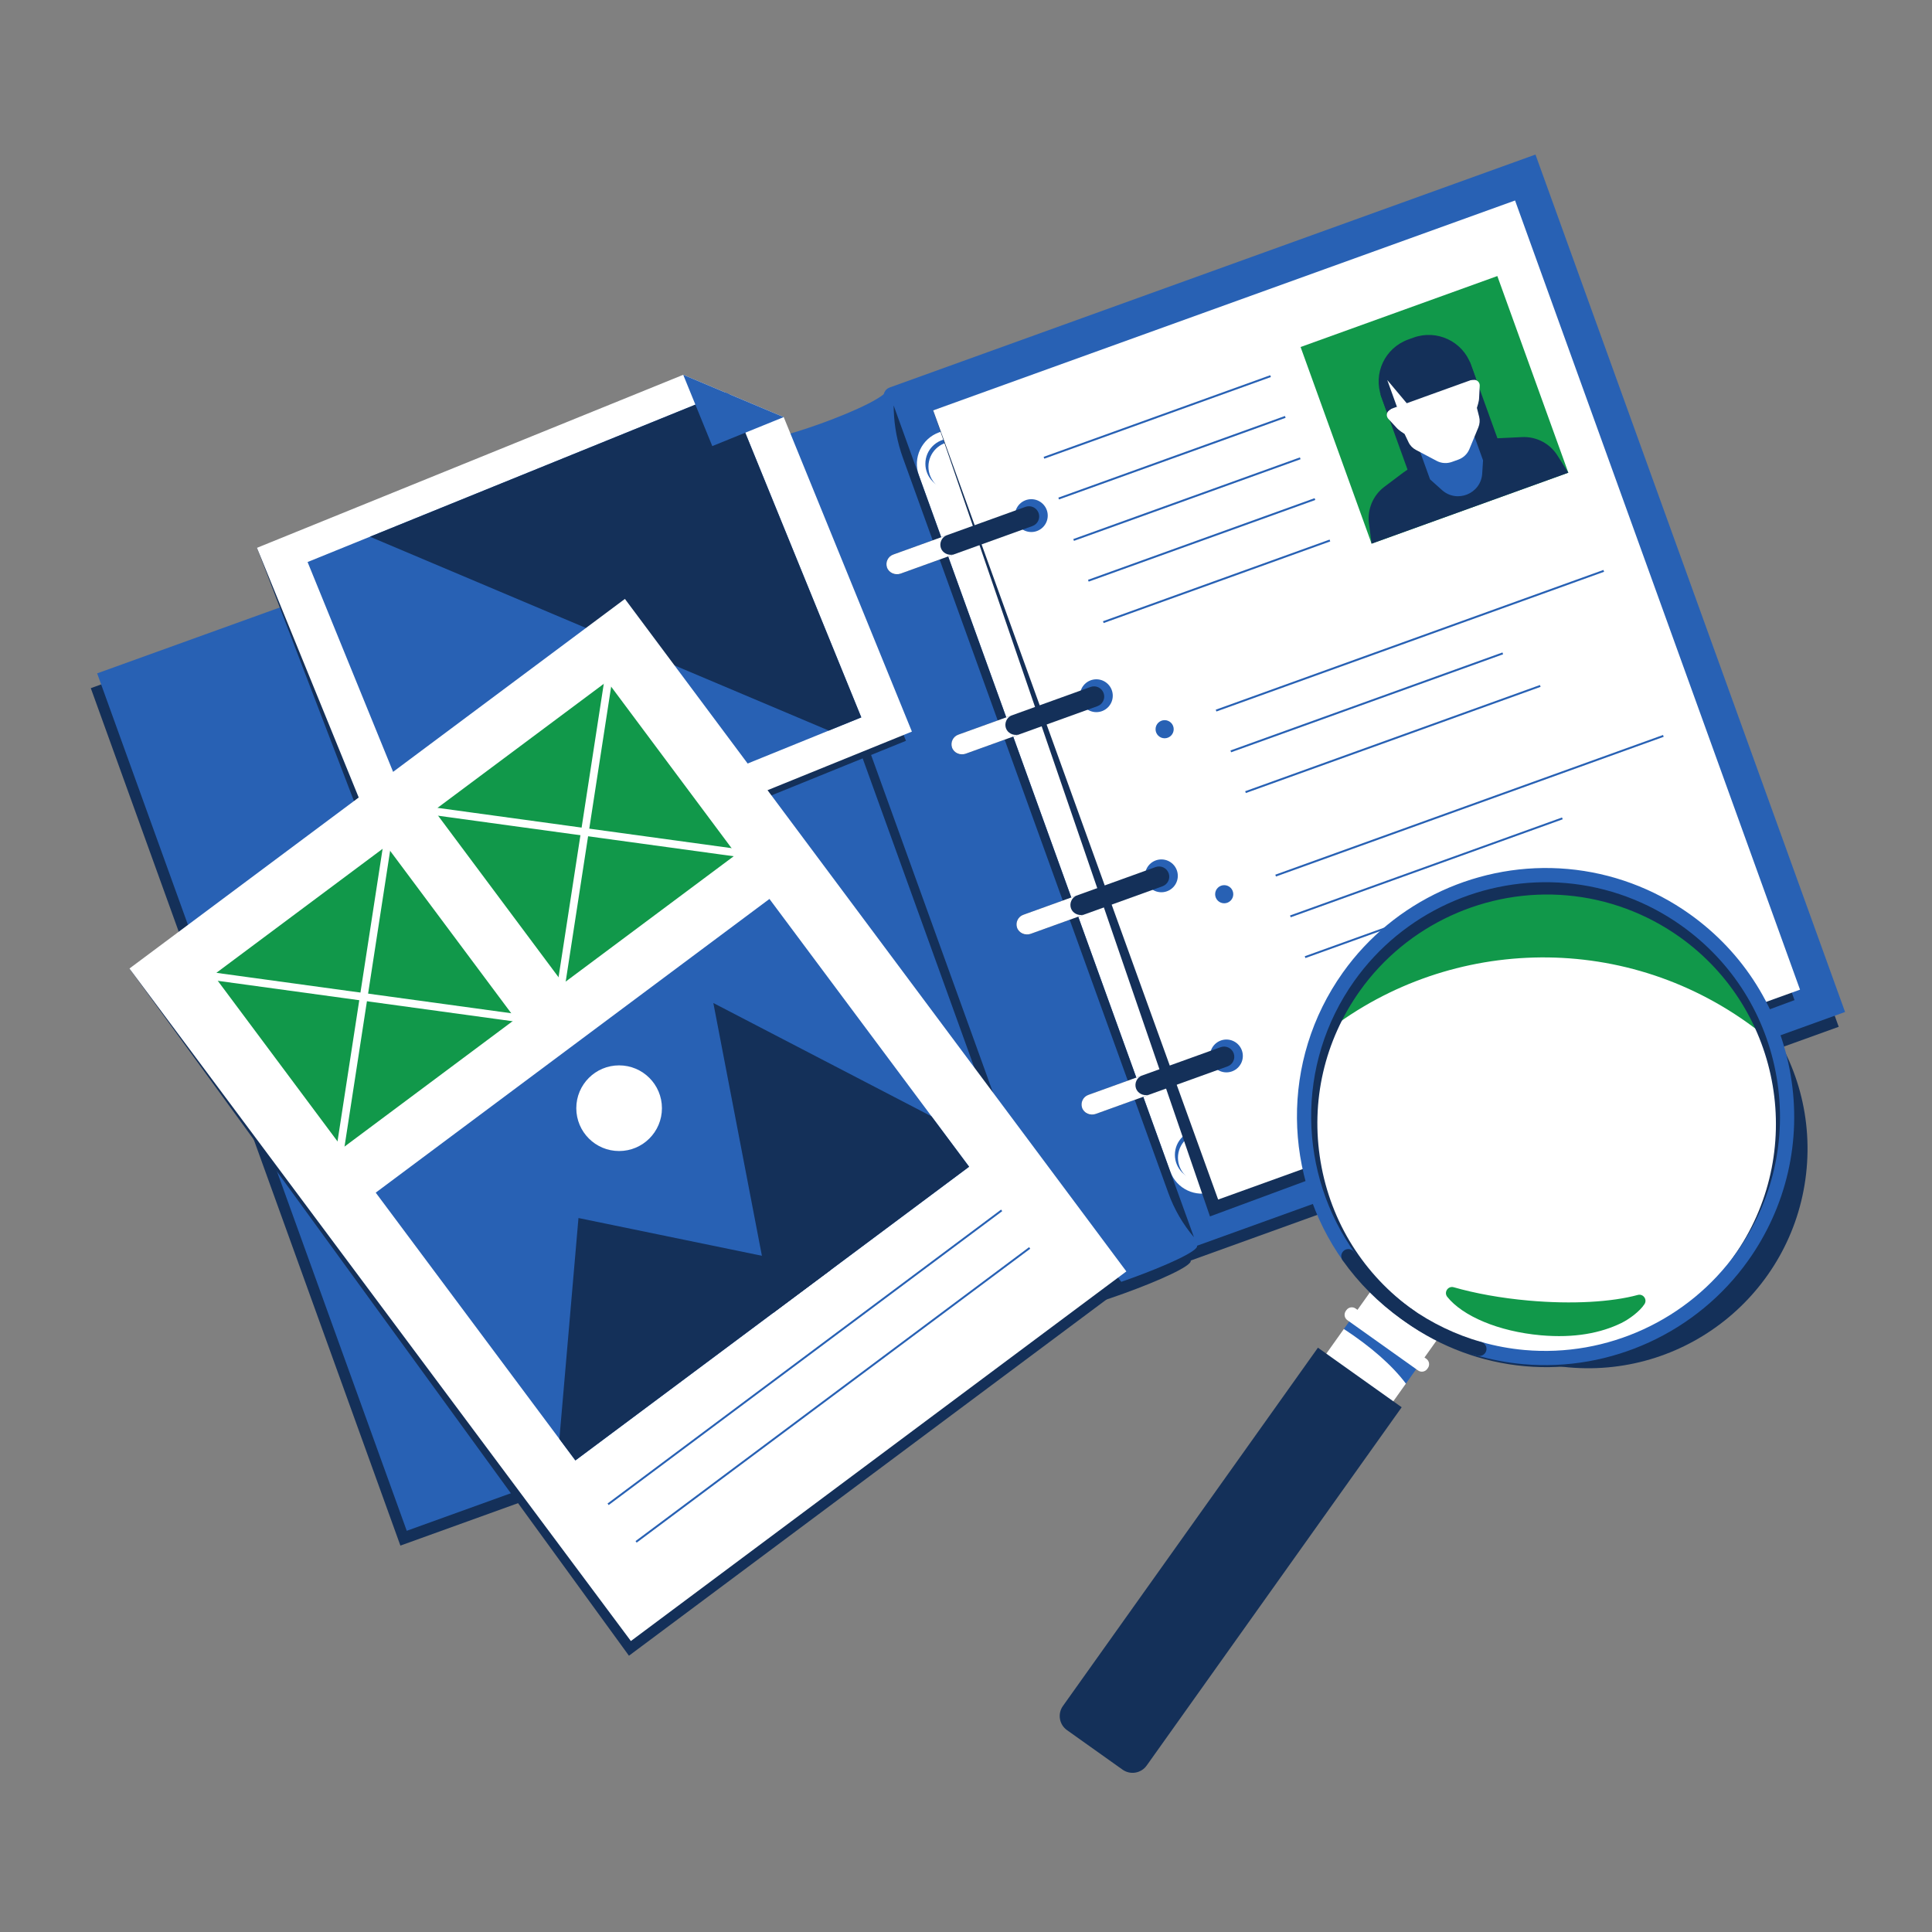
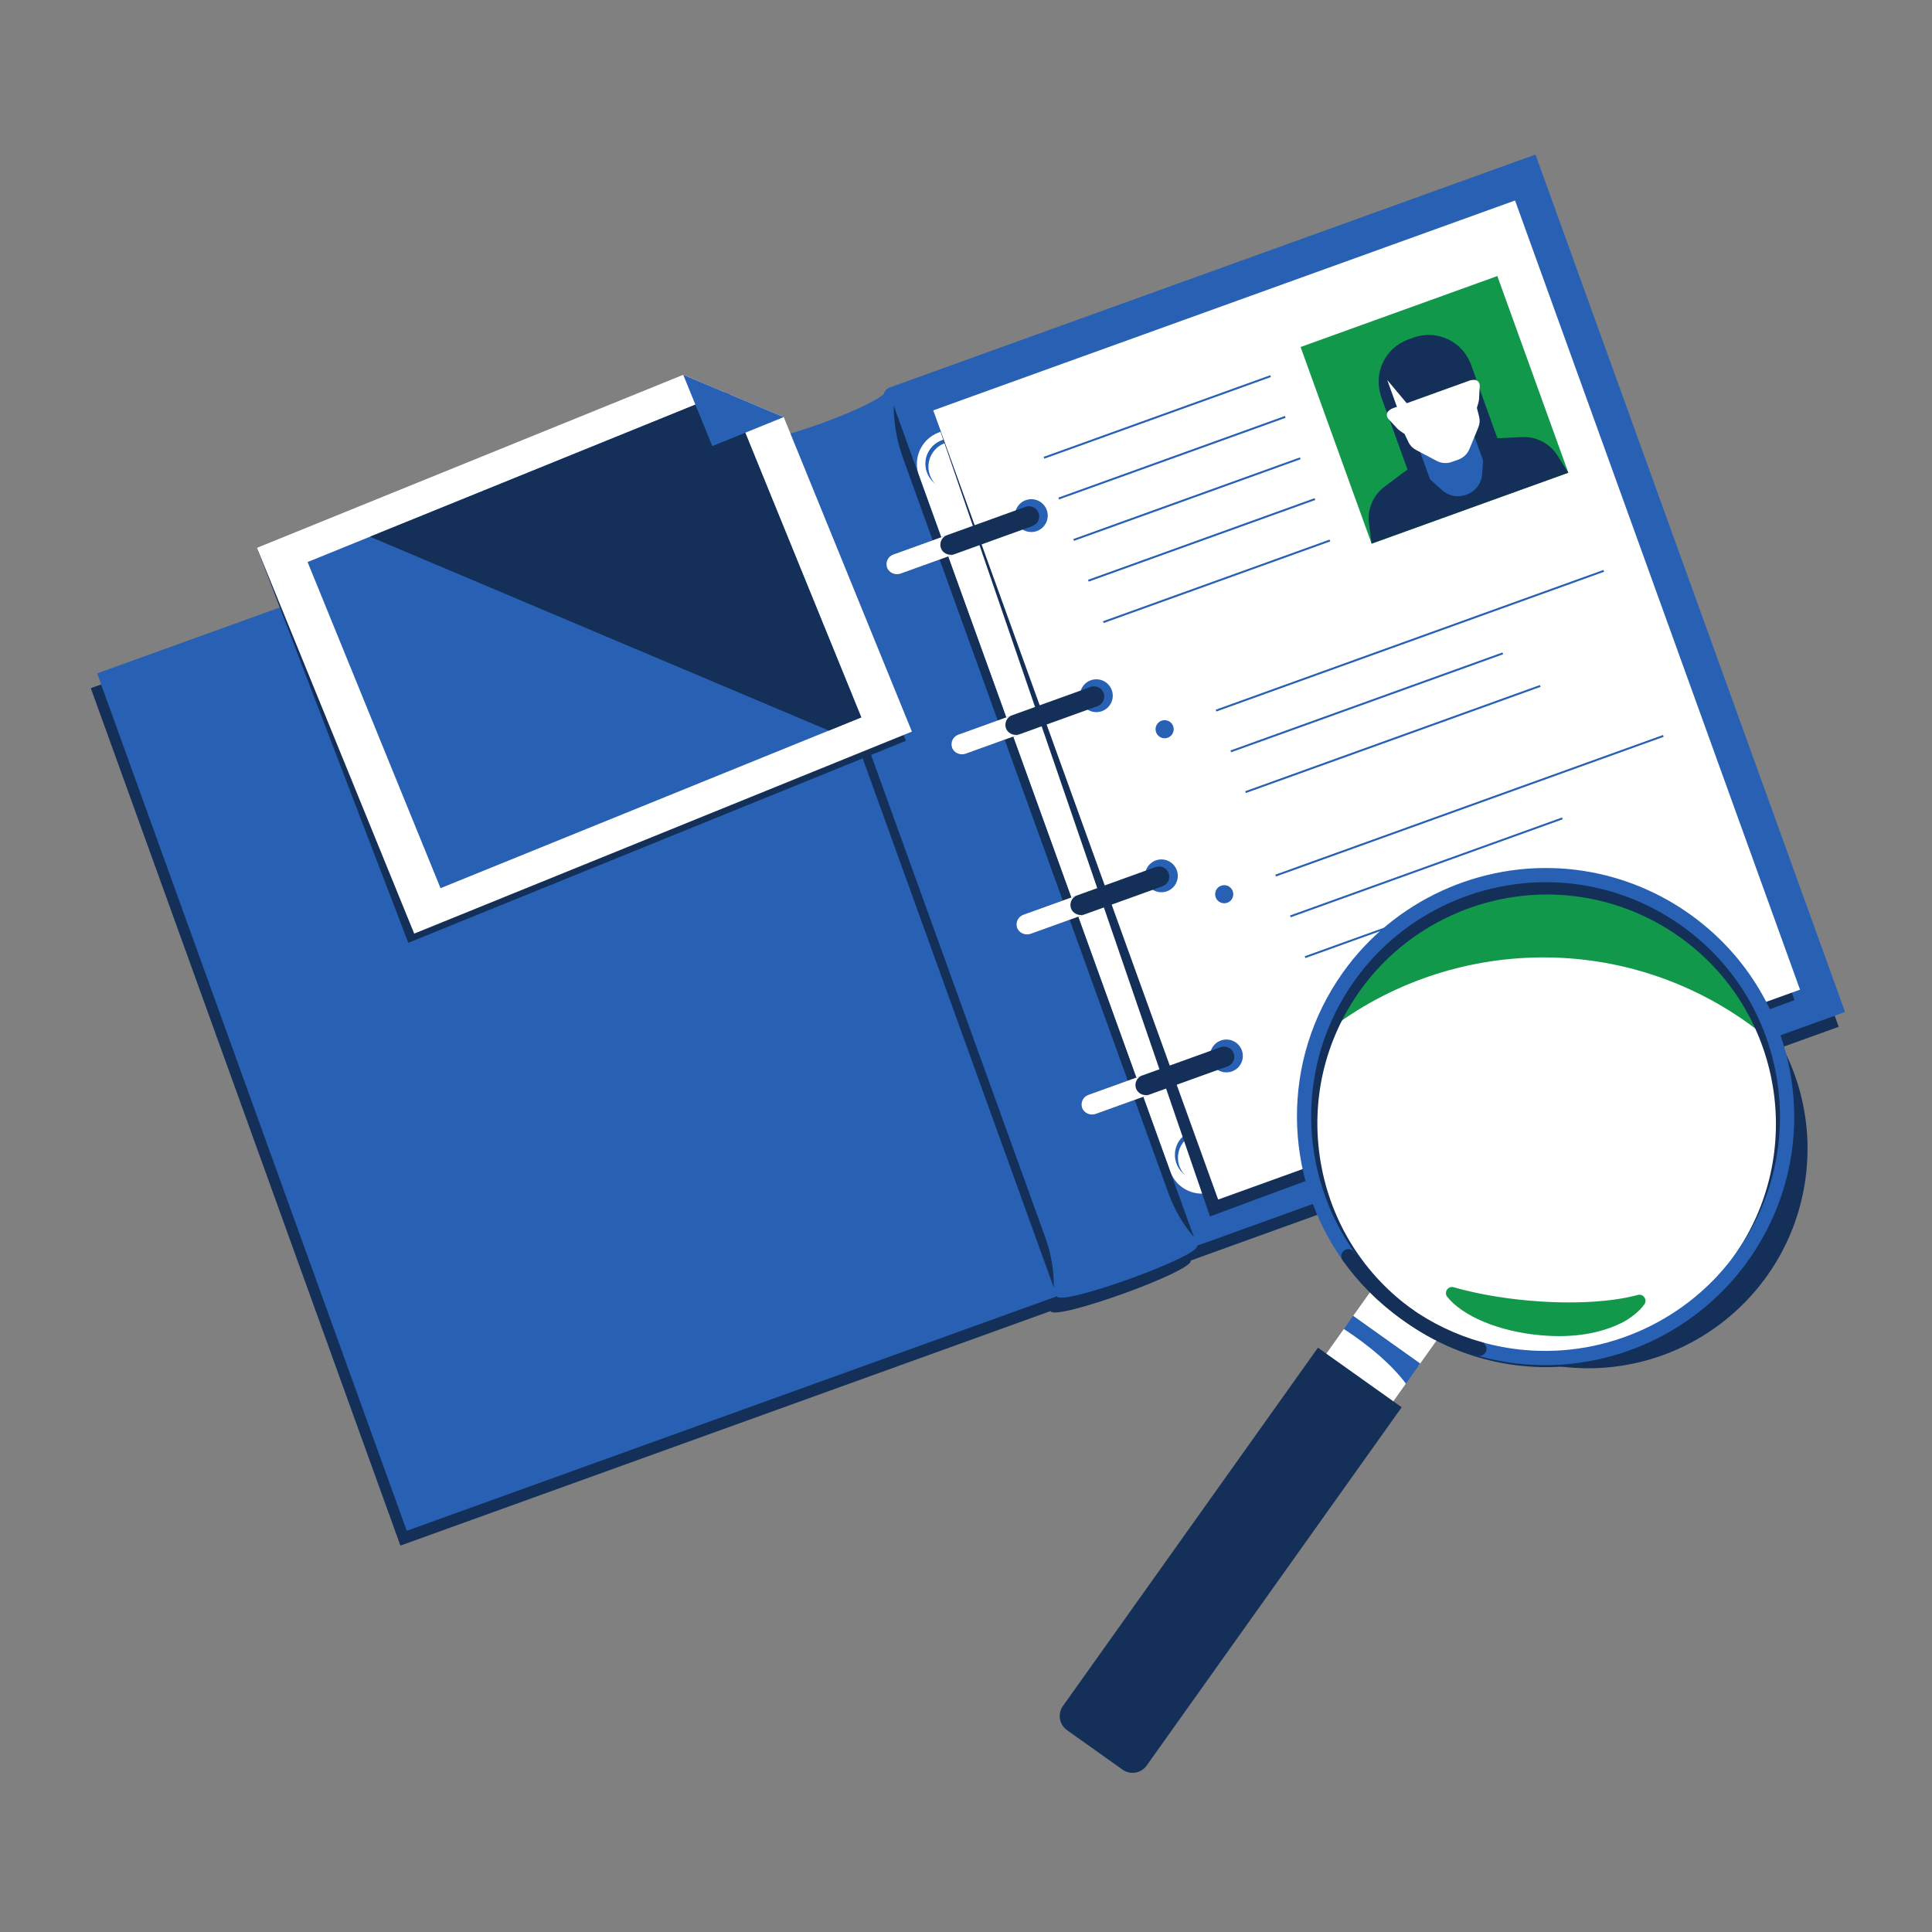
<svg xmlns="http://www.w3.org/2000/svg" width="304" height="304" viewBox="0 0 304 304" fill="none">
  <rect x="0" y="0" width="304" height="304" fill="#808080" stroke="none" />
  <g clip-path="url(#clip0_2404_75422)">
    <path d="M240.608 26.648L138.977 63.307C138.864 63.349 138.757 63.406 138.658 63.476L138.641 63.428C138.647 63.445 138.648 63.464 138.651 63.481C138.353 63.687 138.146 63.998 138.069 64.351C134.984 66.911 120.685 72.024 117.295 71.713C117.108 71.559 116.876 71.47 116.634 71.457C116.616 71.434 116.602 71.408 116.591 71.381L116.619 71.458C116.476 71.453 116.334 71.475 116.199 71.523L14.288 108.282L63.002 243.2L165.305 206.299C165.898 207.94 187.948 199.986 187.355 198.346L289.322 161.566L240.608 26.648Z" fill="#143059" />
    <path d="M139.975 60.978L241.606 24.319L290.321 159.236L187.347 196.379L139.116 62.805C138.988 62.449 139.006 62.056 139.167 61.714C139.328 61.371 139.619 61.106 139.975 60.978ZM15.287 105.954L117.197 69.194C117.479 69.092 117.79 69.106 118.061 69.234C118.333 69.361 118.542 69.591 118.644 69.873L166.975 203.728L64.002 240.871L15.287 105.954Z" fill="#2861B4" />
    <path d="M188.353 196.017C188.945 197.658 166.895 205.611 166.303 203.971L117.589 69.053C118.343 71.141 140.393 63.188 139.639 61.099L188.353 196.017Z" fill="#2861B4" />
    <path d="M154.549 71.21C153.556 68.46 150.521 67.036 147.77 68.028C145.02 69.02 143.594 72.053 144.587 74.803L184.133 184.325C185.125 187.075 188.16 188.499 190.911 187.507C193.662 186.515 195.087 183.482 194.094 180.732L154.549 71.21Z" fill="white" />
    <path d="M149.554 76.915C151.734 76.915 153.501 75.148 153.501 72.97C153.501 70.791 151.734 69.025 149.554 69.025C147.375 69.025 145.608 70.791 145.608 72.97C145.608 75.148 147.375 76.915 149.554 76.915Z" fill="#2861B4" />
    <path d="M150.036 77.373C152.216 77.373 153.982 75.607 153.982 73.429C153.982 71.25 152.216 69.484 150.036 69.484C147.856 69.484 146.089 71.25 146.089 73.429C146.089 75.607 147.856 77.373 150.036 77.373Z" fill="white" />
    <path d="M188.817 185.654C190.996 185.654 192.763 183.888 192.763 181.71C192.763 179.531 190.996 177.765 188.817 177.765C186.637 177.765 184.87 179.531 184.87 181.71C184.87 183.888 186.637 185.654 188.817 185.654Z" fill="#2861B4" />
    <path d="M189.298 186.113C191.478 186.113 193.245 184.347 193.245 182.168C193.245 179.99 191.478 178.223 189.298 178.223C187.118 178.223 185.352 179.99 185.352 182.168C185.352 184.347 187.118 186.113 189.298 186.113Z" fill="white" />
    <path d="M140.608 63.785L187.868 194.675C186.125 192.628 184.765 190.284 183.852 187.756L142.068 72.033C141.201 69.631 140.717 67.108 140.633 64.556L140.608 63.785ZM118.558 71.738L165.818 202.628C165.852 199.941 165.401 197.269 164.488 194.741L122.705 79.017C121.838 76.616 120.598 74.365 119.032 72.348L118.558 71.738ZM282.368 157.369L190.39 191.403L146.838 64.572L237.532 33.191L282.368 157.369Z" fill="#143059" />
    <path d="M146.838 64.571L238.395 31.546L283.233 155.723L191.675 188.749L146.838 64.571Z" fill="white" />
    <path d="M162.277 83.714C163.704 83.714 164.862 82.557 164.862 81.13C164.862 79.704 163.704 78.547 162.277 78.547C160.849 78.547 159.692 79.704 159.692 81.13C159.692 82.557 160.849 83.714 162.277 83.714Z" fill="#2861B4" />
    <path d="M163.421 80.716C163.572 81.134 163.539 81.572 163.364 81.945C163.188 82.319 162.872 82.624 162.457 82.773L141.636 90.283C140.804 90.584 139.881 90.151 139.58 89.316C139.508 89.118 139.477 88.907 139.487 88.697C139.497 88.487 139.548 88.28 139.638 88.09C139.727 87.898 139.853 87.727 140.008 87.585C140.164 87.442 140.347 87.333 140.545 87.262L161.366 79.751C161.767 79.608 162.208 79.629 162.593 79.809C162.978 79.99 163.276 80.316 163.421 80.716H163.421Z" fill="#143059" />
    <path d="M149.962 87.261C149.895 87.298 149.825 87.33 149.751 87.356L141.713 90.256C140.855 90.565 139.847 90.137 139.563 89.27C139.436 88.882 139.463 88.459 139.638 88.09C139.727 87.899 139.853 87.727 140.008 87.585C140.164 87.443 140.346 87.333 140.545 87.262L148.66 84.335C148.723 84.312 148.784 84.294 148.847 84.28C148.525 84.44 148.267 84.705 148.116 85.032C147.943 85.402 147.916 85.824 148.042 86.212C148.302 87.004 149.163 87.43 149.962 87.261Z" fill="white" />
    <path d="M172.51 112.055C173.937 112.055 175.094 110.898 175.094 109.471C175.094 108.045 173.937 106.888 172.51 106.888C171.082 106.888 169.925 108.045 169.925 109.471C169.925 110.898 171.082 112.055 172.51 112.055Z" fill="#2861B4" />
    <path d="M173.654 109.057C173.805 109.475 173.772 109.913 173.597 110.287C173.421 110.66 173.104 110.965 172.69 111.114L151.869 118.625C151.037 118.925 150.114 118.492 149.813 117.657C149.741 117.459 149.71 117.249 149.72 117.038C149.73 116.828 149.781 116.621 149.871 116.431C149.96 116.239 150.086 116.068 150.241 115.926C150.397 115.784 150.579 115.674 150.778 115.603L171.599 108.093C171.999 107.949 172.441 107.97 172.826 108.15C173.211 108.331 173.509 108.657 173.654 109.057Z" fill="#143059" />
    <path d="M160.196 115.602C160.128 115.639 160.059 115.671 159.984 115.697L151.947 118.597C151.089 118.906 150.08 118.478 149.797 117.611C149.67 117.223 149.697 116.8 149.872 116.431C149.96 116.24 150.086 116.068 150.242 115.926C150.397 115.784 150.58 115.674 150.778 115.603L158.893 112.676C158.956 112.653 159.017 112.634 159.08 112.621C158.758 112.781 158.5 113.046 158.35 113.373C158.176 113.743 158.149 114.164 158.275 114.553C158.535 115.345 159.397 115.771 160.196 115.602V115.602Z" fill="white" />
    <path d="M182.743 140.396C184.171 140.396 185.328 139.239 185.328 137.812C185.328 136.386 184.171 135.229 182.743 135.229C181.315 135.229 180.158 136.386 180.158 137.812C180.158 139.239 181.315 140.396 182.743 140.396Z" fill="#2861B4" />
    <path d="M183.887 137.398C184.038 137.815 184.006 138.254 183.83 138.627C183.655 139.001 183.338 139.306 182.923 139.455L162.102 146.965C161.27 147.266 160.348 146.833 160.046 145.998C159.975 145.8 159.943 145.589 159.953 145.379C159.963 145.168 160.015 144.962 160.105 144.772C160.193 144.58 160.319 144.409 160.475 144.266C160.63 144.124 160.813 144.015 161.011 143.944L181.832 136.433C182.233 136.29 182.674 136.31 183.059 136.491C183.445 136.672 183.742 136.998 183.887 137.398Z" fill="#143059" />
    <path d="M170.428 143.943C170.361 143.98 170.291 144.011 170.217 144.038L162.179 146.937C161.321 147.247 160.313 146.819 160.029 145.952C159.902 145.563 159.929 145.141 160.104 144.772C160.193 144.58 160.318 144.409 160.474 144.266C160.63 144.124 160.812 144.015 161.011 143.944L169.126 141.017C169.189 140.994 169.25 140.975 169.313 140.962C168.991 141.122 168.733 141.387 168.582 141.714C168.409 142.083 168.382 142.505 168.507 142.894C168.767 143.686 169.629 144.112 170.428 143.943V143.943Z" fill="white" />
    <path d="M192.976 168.737C194.403 168.737 195.561 167.58 195.561 166.153C195.561 164.726 194.403 163.57 192.976 163.57C191.548 163.57 190.391 164.726 190.391 166.153C190.391 167.58 191.548 168.737 192.976 168.737Z" fill="#2861B4" />
    <path d="M194.12 165.739C194.271 166.156 194.239 166.595 194.063 166.968C193.888 167.342 193.571 167.647 193.156 167.796L172.335 175.306C171.503 175.607 170.58 175.173 170.279 174.339C170.208 174.141 170.176 173.93 170.186 173.72C170.196 173.509 170.247 173.303 170.337 173.112C170.426 172.921 170.552 172.749 170.708 172.607C170.863 172.465 171.046 172.355 171.244 172.284L192.065 164.774C192.466 164.63 192.907 164.651 193.292 164.832C193.678 165.013 193.975 165.339 194.121 165.739H194.12Z" fill="#143059" />
    <path d="M180.661 172.284C180.593 172.321 180.524 172.352 180.45 172.379L172.412 175.278C171.554 175.588 170.546 175.16 170.262 174.293C170.135 173.904 170.162 173.482 170.337 173.112C170.426 172.921 170.551 172.749 170.707 172.607C170.863 172.465 171.045 172.355 171.244 172.284L179.359 169.357C179.421 169.335 179.483 169.316 179.546 169.303C179.224 169.463 178.966 169.728 178.815 170.054C178.641 170.424 178.615 170.846 178.74 171.235C179 172.026 179.862 172.453 180.661 172.284V172.284Z" fill="white" />
    <path d="M204.648 54.603L235.605 43.437L246.777 74.378L215.82 85.544L204.648 54.603Z" fill="#11984A" />
    <path d="M246.776 74.378L215.82 85.544L215.408 82.356C215.268 81.272 215.416 80.171 215.837 79.162C216.259 78.154 216.939 77.275 217.809 76.613C218.833 75.834 219.946 75 220.807 74.358C221.788 73.627 222.871 73.044 224.022 72.629L232.214 69.675C232.546 69.555 232.884 69.449 233.225 69.359C234.064 69.134 234.925 68.998 235.793 68.953C236.866 68.898 238.254 68.829 239.541 68.775C240.634 68.729 241.719 68.971 242.687 69.478C243.655 69.985 244.473 70.738 245.057 71.662L246.777 74.379L246.776 74.378Z" fill="#143059" />
    <path d="M217.206 62.067L231.295 56.984L237.898 75.273L223.809 80.356L217.206 62.067Z" fill="#143059" />
    <path d="M222.72 69.06L225.019 75.428L226.89 77.106C229.253 79.228 233.023 77.69 233.225 74.521L233.358 72.435L231.235 66.552L222.721 69.06L222.72 69.06Z" fill="#2861B4" />
    <path d="M231.929 59.782L231.274 59.792L230.754 57.725C230.233 55.658 228.423 54.187 226.278 54.078L222.358 53.894L222.328 53.811L222.246 53.897L222.128 53.883L222.158 53.966L219.258 56.61C217.688 58.04 217.241 60.344 218.145 62.273L219.065 64.196L218.555 64.606C218.17 64.895 218.106 65.444 218.395 65.829C218.401 65.845 218.423 65.856 218.429 65.872L219.7 67.255C219.924 67.513 220.187 67.719 220.465 67.919L221.012 68.285L221.631 69.584C221.879 70.115 222.292 70.529 222.802 70.796L226.078 72.528C226.82 72.918 227.683 72.964 228.465 72.681L229.463 72.322C230.245 72.04 230.879 71.454 231.202 70.68L232.616 67.257C232.838 66.725 232.885 66.126 232.743 65.576L232.39 64.181L232.576 63.55C232.669 63.235 232.733 62.892 232.741 62.551L232.835 60.676C232.852 60.2 232.478 59.79 232.002 59.774C231.968 59.786 231.952 59.792 231.929 59.781L231.929 59.782Z" fill="white" />
    <path d="M221.585 53.421L222.417 53.121C226.077 51.801 230.123 53.687 231.449 57.361L232.23 59.523L218.14 64.605L217.36 62.443C216.017 58.775 217.909 54.747 221.585 53.421Z" fill="#143059" />
    <path d="M219.804 64.005L218.286 59.798L221.386 63.49L220.278 64.172L219.804 64.005Z" fill="white" />
    <path d="M183.254 116.169C184.043 116.169 184.682 115.53 184.682 114.742C184.682 113.954 184.043 113.315 183.254 113.315C182.466 113.315 181.826 113.954 181.826 114.742C181.826 115.53 182.466 116.169 183.254 116.169Z" fill="#2861B4" />
    <path d="M191.297 111.67L252.303 89.681L252.406 89.967L191.4 111.956L191.297 111.67ZM193.612 118.085L236.412 102.665L236.515 102.951L193.716 118.371L193.612 118.085ZM164.215 71.888L199.872 59.041L199.975 59.327L164.318 72.174L164.215 71.888ZM166.531 78.302L202.188 65.455L202.291 65.742L166.634 78.588L166.531 78.302ZM168.884 84.82L204.541 71.973L204.644 72.259L168.987 85.106L168.884 84.82ZM171.2 91.234L206.857 78.387L206.96 78.673L171.303 91.52L171.2 91.234ZM173.553 97.752L209.21 84.905L209.314 85.191L173.657 98.038L173.553 97.752ZM195.928 124.499L242.31 107.788L242.413 108.074L196.031 124.785L195.928 124.499Z" fill="#2861B4" />
    <path d="M192.629 142.133C193.418 142.133 194.057 141.494 194.057 140.706C194.057 139.918 193.418 139.279 192.629 139.279C191.841 139.279 191.201 139.918 191.201 140.706C191.201 141.494 191.841 142.133 192.629 142.133Z" fill="#2861B4" />
    <path d="M200.669 137.632L261.679 115.651L261.782 115.937L200.773 137.918L200.669 137.632ZM202.987 144.049L245.786 128.629L245.89 128.915L203.09 144.335L202.987 144.049ZM205.303 150.465L239.11 138.284L239.213 138.571L205.406 150.751L205.303 150.465Z" fill="#2861B4" />
  </g>
  <g clip-path="url(#clip1_2404_75422)">
    <path d="M103.938 85.289L40.432 86.201L64.241 148.352L142.555 116.565L122.385 67.079L103.938 85.289Z" fill="#143059" />
    <path d="M107.506 58.976L40.432 86.201L65.174 146.903L143.488 115.116L123.318 65.63L107.506 58.976Z" fill="white" />
    <path d="M114.804 62.045L135.524 112.881L69.316 139.755L48.398 88.436L114.119 61.76L114.804 62.045Z" fill="#2861B4" />
    <path d="M114.958 62.425L135.524 112.881L130.412 114.956L58.212 84.452L113.985 61.815L114.958 62.425Z" fill="#143059" />
    <path d="M112.078 70.193L123.318 65.63L107.506 58.976L112.078 70.193Z" fill="#2861B4" />
  </g>
  <g clip-path="url(#clip2_2404_75422)">
    <path d="M176.928 202.37L98.965 260.528L20.368 152.398L38.456 152.474L98.028 96.552L176.928 202.37Z" fill="#143059" />
    <path d="M20.368 152.398L98.33 94.239L177.232 200.056L99.269 258.215L20.368 152.398Z" fill="white" />
    <path d="M59.121 187.663L121.073 141.449L152.49 183.583L90.538 229.798L59.121 187.663Z" fill="#2861B4" />
    <path d="M130.717 199.826L90.538 229.799L88.018 226.42L91.022 191.656L130.717 199.826Z" fill="#143059" />
    <path d="M146.582 175.662L152.489 183.585L121.617 206.615L112.245 157.824L146.582 175.662Z" fill="#143059" />
    <path d="M97.417 181.114C101.138 181.114 104.155 178.097 104.155 174.375C104.155 170.653 101.138 167.636 97.417 167.636C93.696 167.636 90.68 170.653 90.68 174.375C90.68 178.097 93.696 181.114 97.417 181.114Z" fill="white" />
    <path d="M33.586 153.417L60.813 133.107L81.119 160.34L53.892 180.651L33.586 153.417ZM68.31 127.514L95.537 107.203L115.843 134.436L88.617 154.747L68.31 127.514Z" fill="#11984A" />
    <path d="M30.285 153.786L30.45 152.582L87.713 160.431L87.548 161.635L30.285 153.786Z" fill="white" />
    <path d="M51.95 187.111L60.755 129.975L61.956 130.16L53.151 187.296L51.95 187.111ZM65.085 127.827L65.25 126.622L122.512 134.471L122.347 135.676L65.085 127.827Z" fill="white" />
    <path d="M86.75 161.151L95.555 104.015L96.757 104.2L87.951 161.337L86.75 161.151Z" fill="white" />
    <path d="M95.594 236.579L157.52 190.331L157.702 190.574L95.775 236.822L95.594 236.579ZM100.001 242.49L161.928 196.242L162.109 196.485L100.183 242.734L100.001 242.49Z" fill="#2861B4" />
  </g>
  <g clip-path="url(#clip3_2404_75422)">
    <path d="M246.824 215.156C265.819 216.846 282.588 202.824 284.278 183.836C285.968 164.849 271.939 148.085 252.944 146.395C233.95 144.704 217.181 158.726 215.491 177.714C213.801 196.702 227.83 213.465 246.824 215.156Z" fill="#143059" />
    <path d="M274.153 197.717C261.985 214.813 238.255 218.81 221.152 206.646C207.197 196.72 201.966 179.101 207.123 163.666C208.285 160.183 209.977 156.81 212.217 153.664C224.384 136.569 248.114 132.571 265.217 144.735C272.316 149.784 277.153 156.82 279.518 164.55C282.856 175.445 281.272 187.715 274.153 197.717Z" fill="#11984A" />
    <path d="M274.153 197.717C261.985 214.813 238.256 218.81 221.153 206.646C207.197 196.72 201.966 179.101 207.123 163.666C225.98 147.76 253.892 145.946 274.929 160.908C276.522 162.04 278.054 163.256 279.519 164.55C282.856 175.445 281.272 187.715 274.153 197.717Z" fill="white" />
    <path d="M217.049 223.568L206.507 216.07L211.457 209.115L212.621 209.184L213.574 207.845L212.928 207.048L216.195 202.458L226.737 209.957L223.169 214.97L222.094 214.973L220.955 216.573L221.218 217.711L217.049 223.568Z" fill="white" />
    <path d="M176.628 278.45L167.891 272.235C166.665 271.363 166.378 269.662 167.25 268.437L207.377 212.059L220.554 221.432L180.428 277.809C179.556 279.035 177.855 279.322 176.628 278.45Z" fill="#143059" />
    <path d="M221.218 217.711C219.02 214.801 215.746 211.936 211.457 209.115L212.928 207.048L223.47 214.547L221.218 217.711Z" fill="#2861B4" />
    <path d="M239.944 214.972C233.203 214.372 226.709 211.97 221.163 208.026C212.824 202.095 207.295 193.272 205.593 183.184C203.892 173.095 205.586 162.892 211.519 154.556C219.376 143.516 233.347 136.826 246.863 138.029C253.604 138.629 260.042 141.667 265.587 145.611C282.802 157.855 286.843 181.816 274.596 199.024C266.739 210.064 253.461 216.175 239.944 214.972ZM246.609 140.892C233.88 139.759 221.376 145.513 213.977 155.909C208.391 163.758 206.196 173.313 207.798 182.812C209.4 192.312 214.607 200.619 222.46 206.205C223.542 206.974 224.606 208.318 225.759 208.96C230.169 211.419 235.055 212.934 240.086 213.382C250.846 214.339 262.137 209.796 269.628 202.268C270.999 200.89 271.629 199.336 272.774 197.728C284.306 181.525 280.501 158.962 264.291 147.432C259.069 143.718 252.955 141.456 246.609 140.892Z" fill="#143059" />
-     <path d="M223.131 215.64L212.006 207.727C211.894 207.648 211.8 207.548 211.728 207.432C211.655 207.317 211.606 207.188 211.584 207.054C211.561 206.92 211.565 206.782 211.595 206.649C211.626 206.516 211.682 206.391 211.761 206.28L211.861 206.141C211.94 206.03 212.04 205.935 212.155 205.863C212.271 205.79 212.399 205.742 212.534 205.719C212.668 205.696 212.806 205.7 212.939 205.731C213.072 205.761 213.197 205.818 213.308 205.897L224.434 213.81C224.545 213.889 224.639 213.989 224.712 214.105C224.784 214.22 224.833 214.349 224.856 214.483C224.879 214.617 224.875 214.755 224.844 214.888C224.814 215.021 224.757 215.146 224.678 215.257L224.579 215.396C224.5 215.507 224.4 215.602 224.284 215.674C224.169 215.747 224.04 215.796 223.906 215.818C223.771 215.841 223.634 215.837 223.501 215.806C223.368 215.776 223.242 215.719 223.131 215.64Z" fill="white" />
    <path d="M239.682 214.65C237.106 214.42 234.565 213.933 232.097 213.202C231.066 212.897 230.103 211.913 229.1 211.523C226.074 210.348 223.206 208.802 220.562 206.921C217.24 204.559 215.297 202.49 212.957 199.4C212.725 199.094 211.544 198.7 211.321 198.387C201.93 185.189 201.398 166.938 211.307 153.017C219.33 141.744 232.887 135.504 246.689 136.733C253.572 137.345 260.204 139.798 265.866 143.825C274.381 149.882 280.027 158.89 281.765 169.191C283.502 179.493 281.123 189.854 275.064 198.366C267.041 209.638 253.483 215.878 239.682 214.65ZM246.491 138.959C233.477 137.801 220.693 143.684 213.129 154.313C203.745 167.496 204.293 184.797 213.26 197.254C213.62 197.753 213.356 198.189 213.743 198.672C215.83 201.282 218.889 204.341 221.745 206.372C224.399 208.26 227.29 209.789 230.344 210.92C231.23 211.248 232.183 210.905 233.09 211.163C235.309 211.796 237.582 212.218 239.88 212.423C252.894 213.581 265.678 207.698 273.243 197.07C278.955 189.045 281.198 179.276 279.561 169.563C277.922 159.851 272.598 151.357 264.57 145.647C259.231 141.849 252.979 139.537 246.491 138.959Z" fill="#2861B4" />
    <path d="M232.686 213.356C232.617 213.35 232.548 213.338 232.478 213.318C228.195 212.1 224.167 210.162 220.505 207.557C216.9 204.993 213.787 201.879 211.253 198.303C211.168 198.183 211.107 198.048 211.075 197.905C211.042 197.762 211.038 197.613 211.063 197.469C211.088 197.324 211.14 197.186 211.219 197.061C211.297 196.937 211.399 196.83 211.519 196.745C211.638 196.66 211.774 196.599 211.917 196.567C212.06 196.534 212.208 196.53 212.353 196.555C212.498 196.58 212.636 196.633 212.76 196.711C212.885 196.789 212.992 196.891 213.077 197.011C215.466 200.382 218.402 203.317 221.802 205.736C225.255 208.192 229.053 210.019 233.09 211.167C233.357 211.244 233.587 211.417 233.733 211.654C233.879 211.89 233.932 212.172 233.882 212.445C233.831 212.719 233.681 212.963 233.46 213.132C233.239 213.3 232.963 213.38 232.686 213.356Z" fill="#143059" />
    <path d="M240.544 204.646C236.143 204.255 232.089 203.508 228.742 202.548C227.848 202.292 227.149 203.338 227.73 204.064C230.138 207.072 235.752 209.509 242.462 210.107C247.729 210.575 251.895 209.754 255.121 208.177C256.347 207.578 258.03 206.344 258.765 205.194C259.234 204.459 258.546 203.53 257.705 203.76C253.646 204.867 247.434 205.26 240.544 204.646Z" fill="#11984A" />
  </g>
  <defs>
    <clipPath id="clip0_2404_75422">
      <rect width="276.032" height="218.88" fill="white" transform="translate(14.288 24.32)" />
    </clipPath>
    <clipPath id="clip1_2404_75422">
      <rect width="103.056" height="89.376" fill="white" transform="translate(40.432 58.976)" />
    </clipPath>
    <clipPath id="clip2_2404_75422">
-       <rect width="156.864" height="166.288" fill="white" transform="translate(20.368 94.24)" />
-     </clipPath>
+       </clipPath>
    <clipPath id="clip3_2404_75422">
      <rect width="109.44" height="147.744" fill="white" transform="translate(179.133 130.72) rotate(5.086)" />
    </clipPath>
  </defs>
</svg>